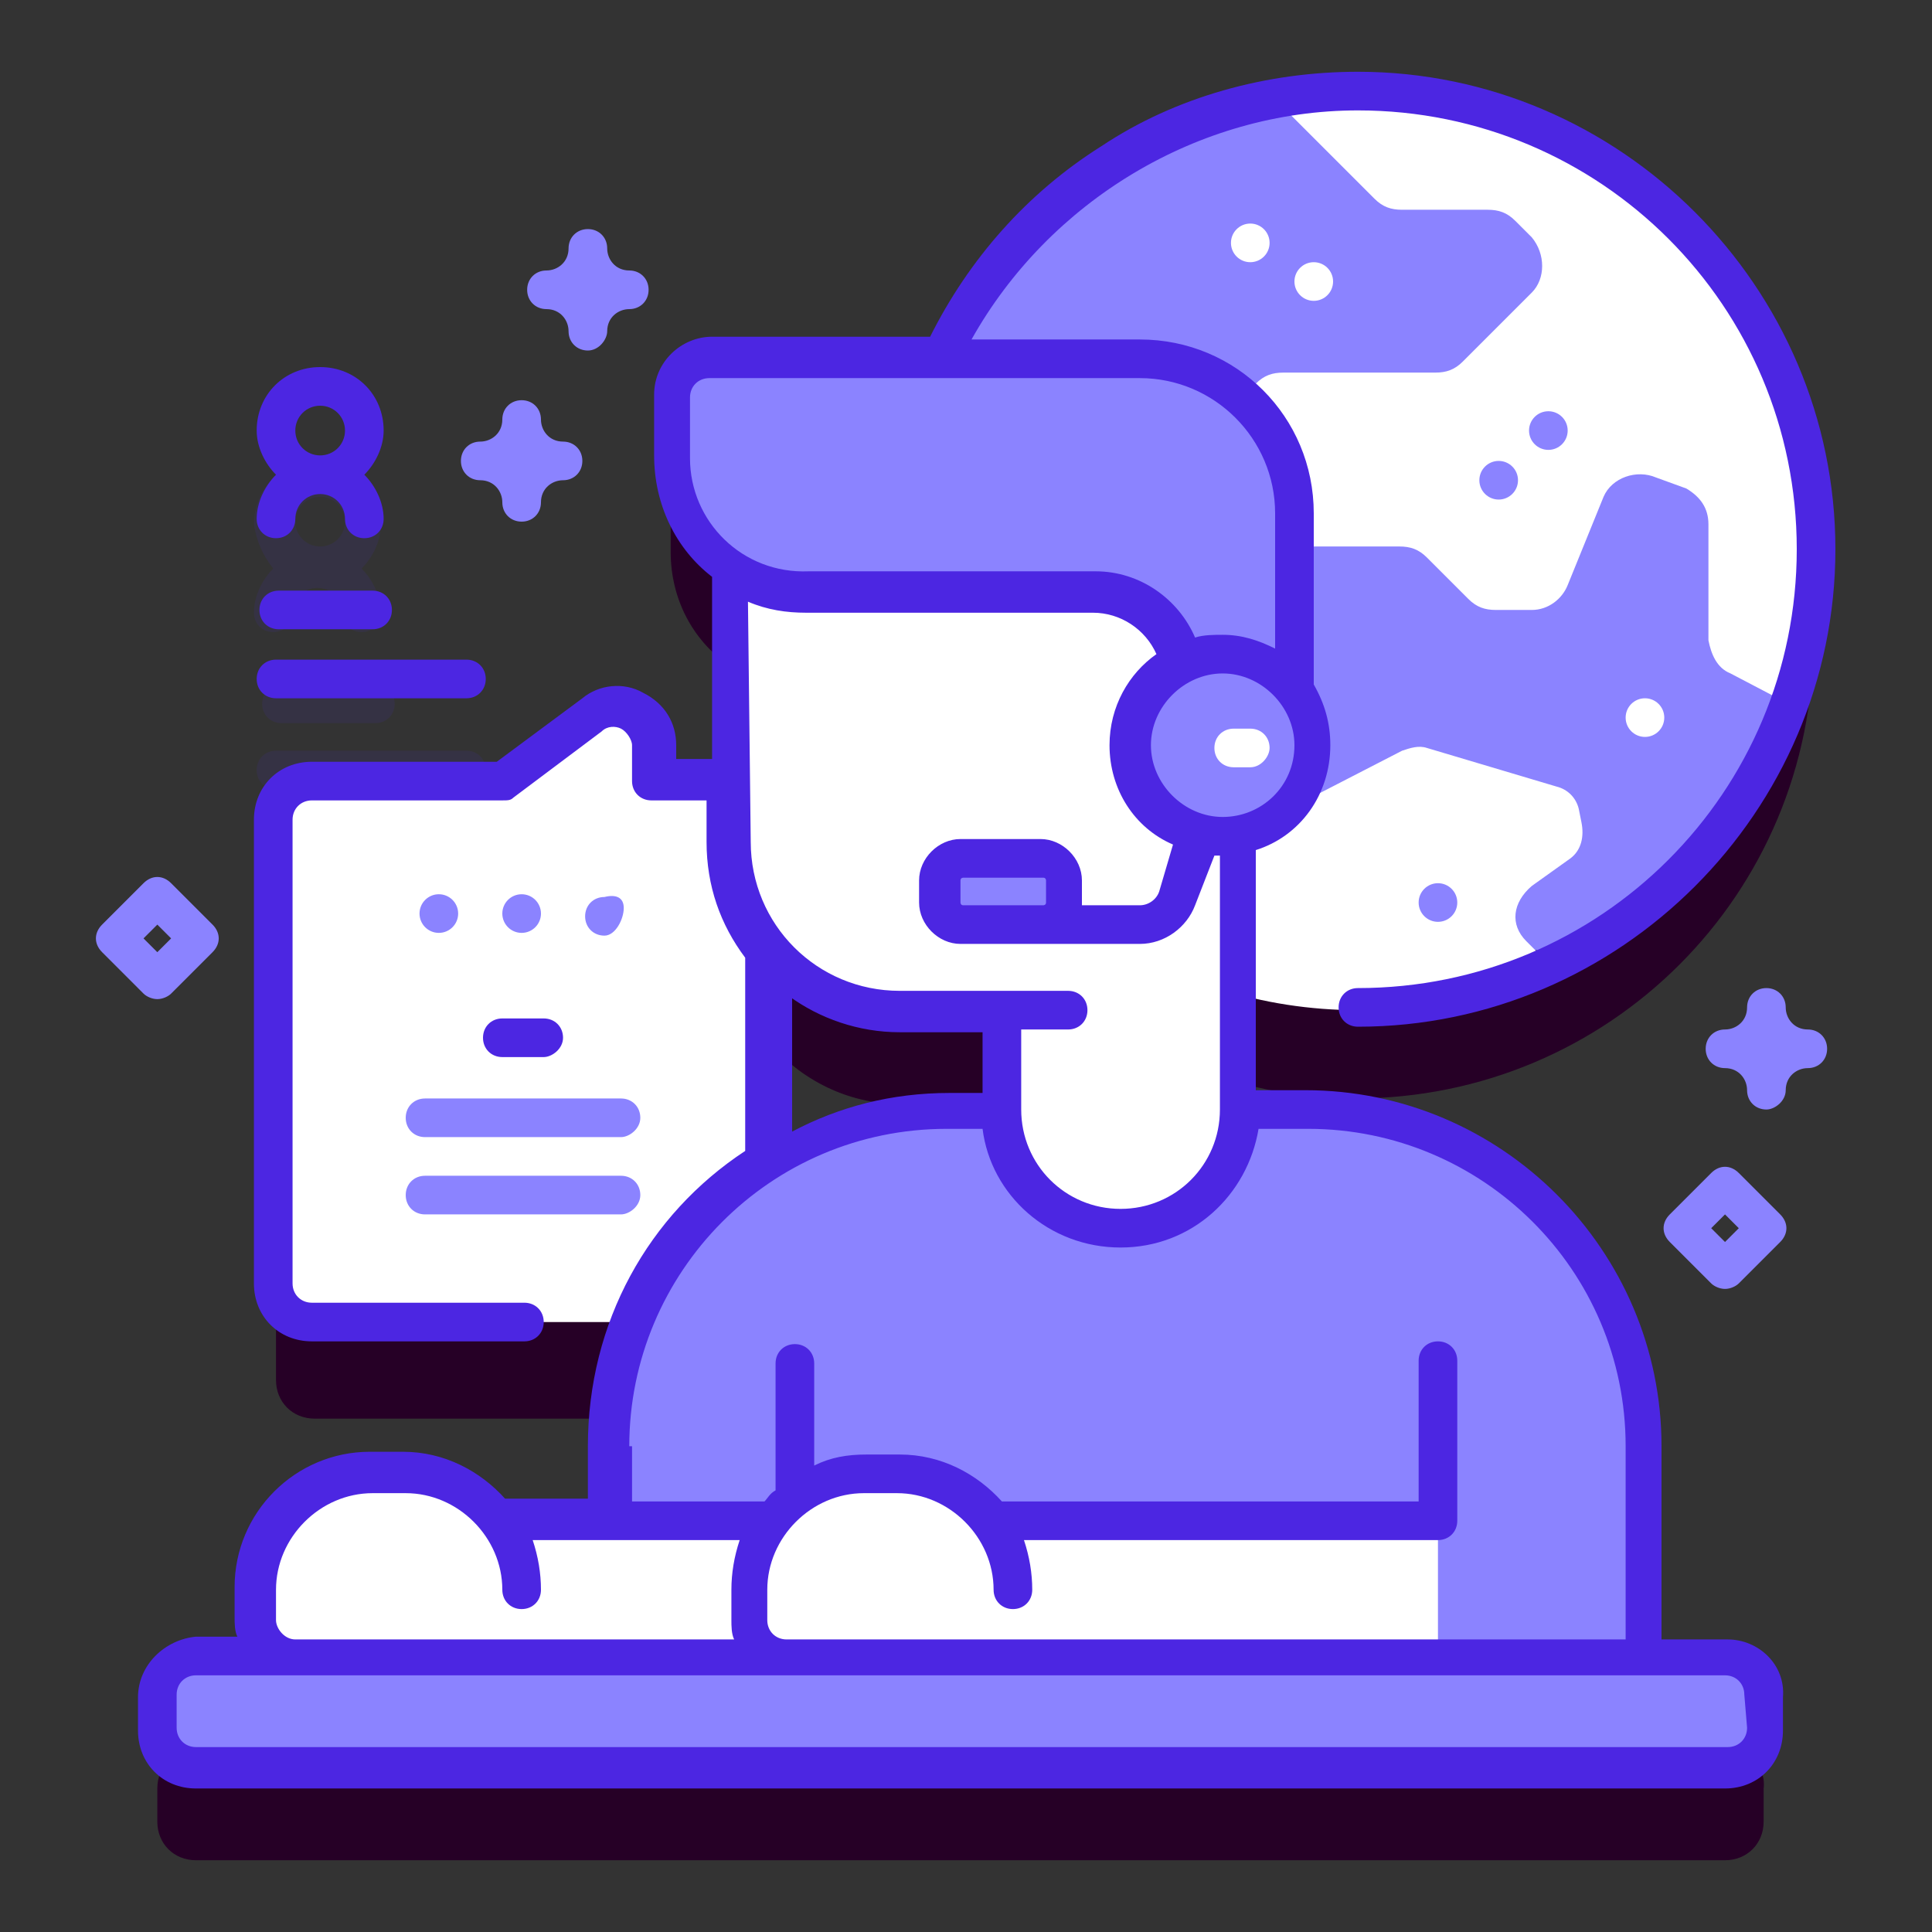
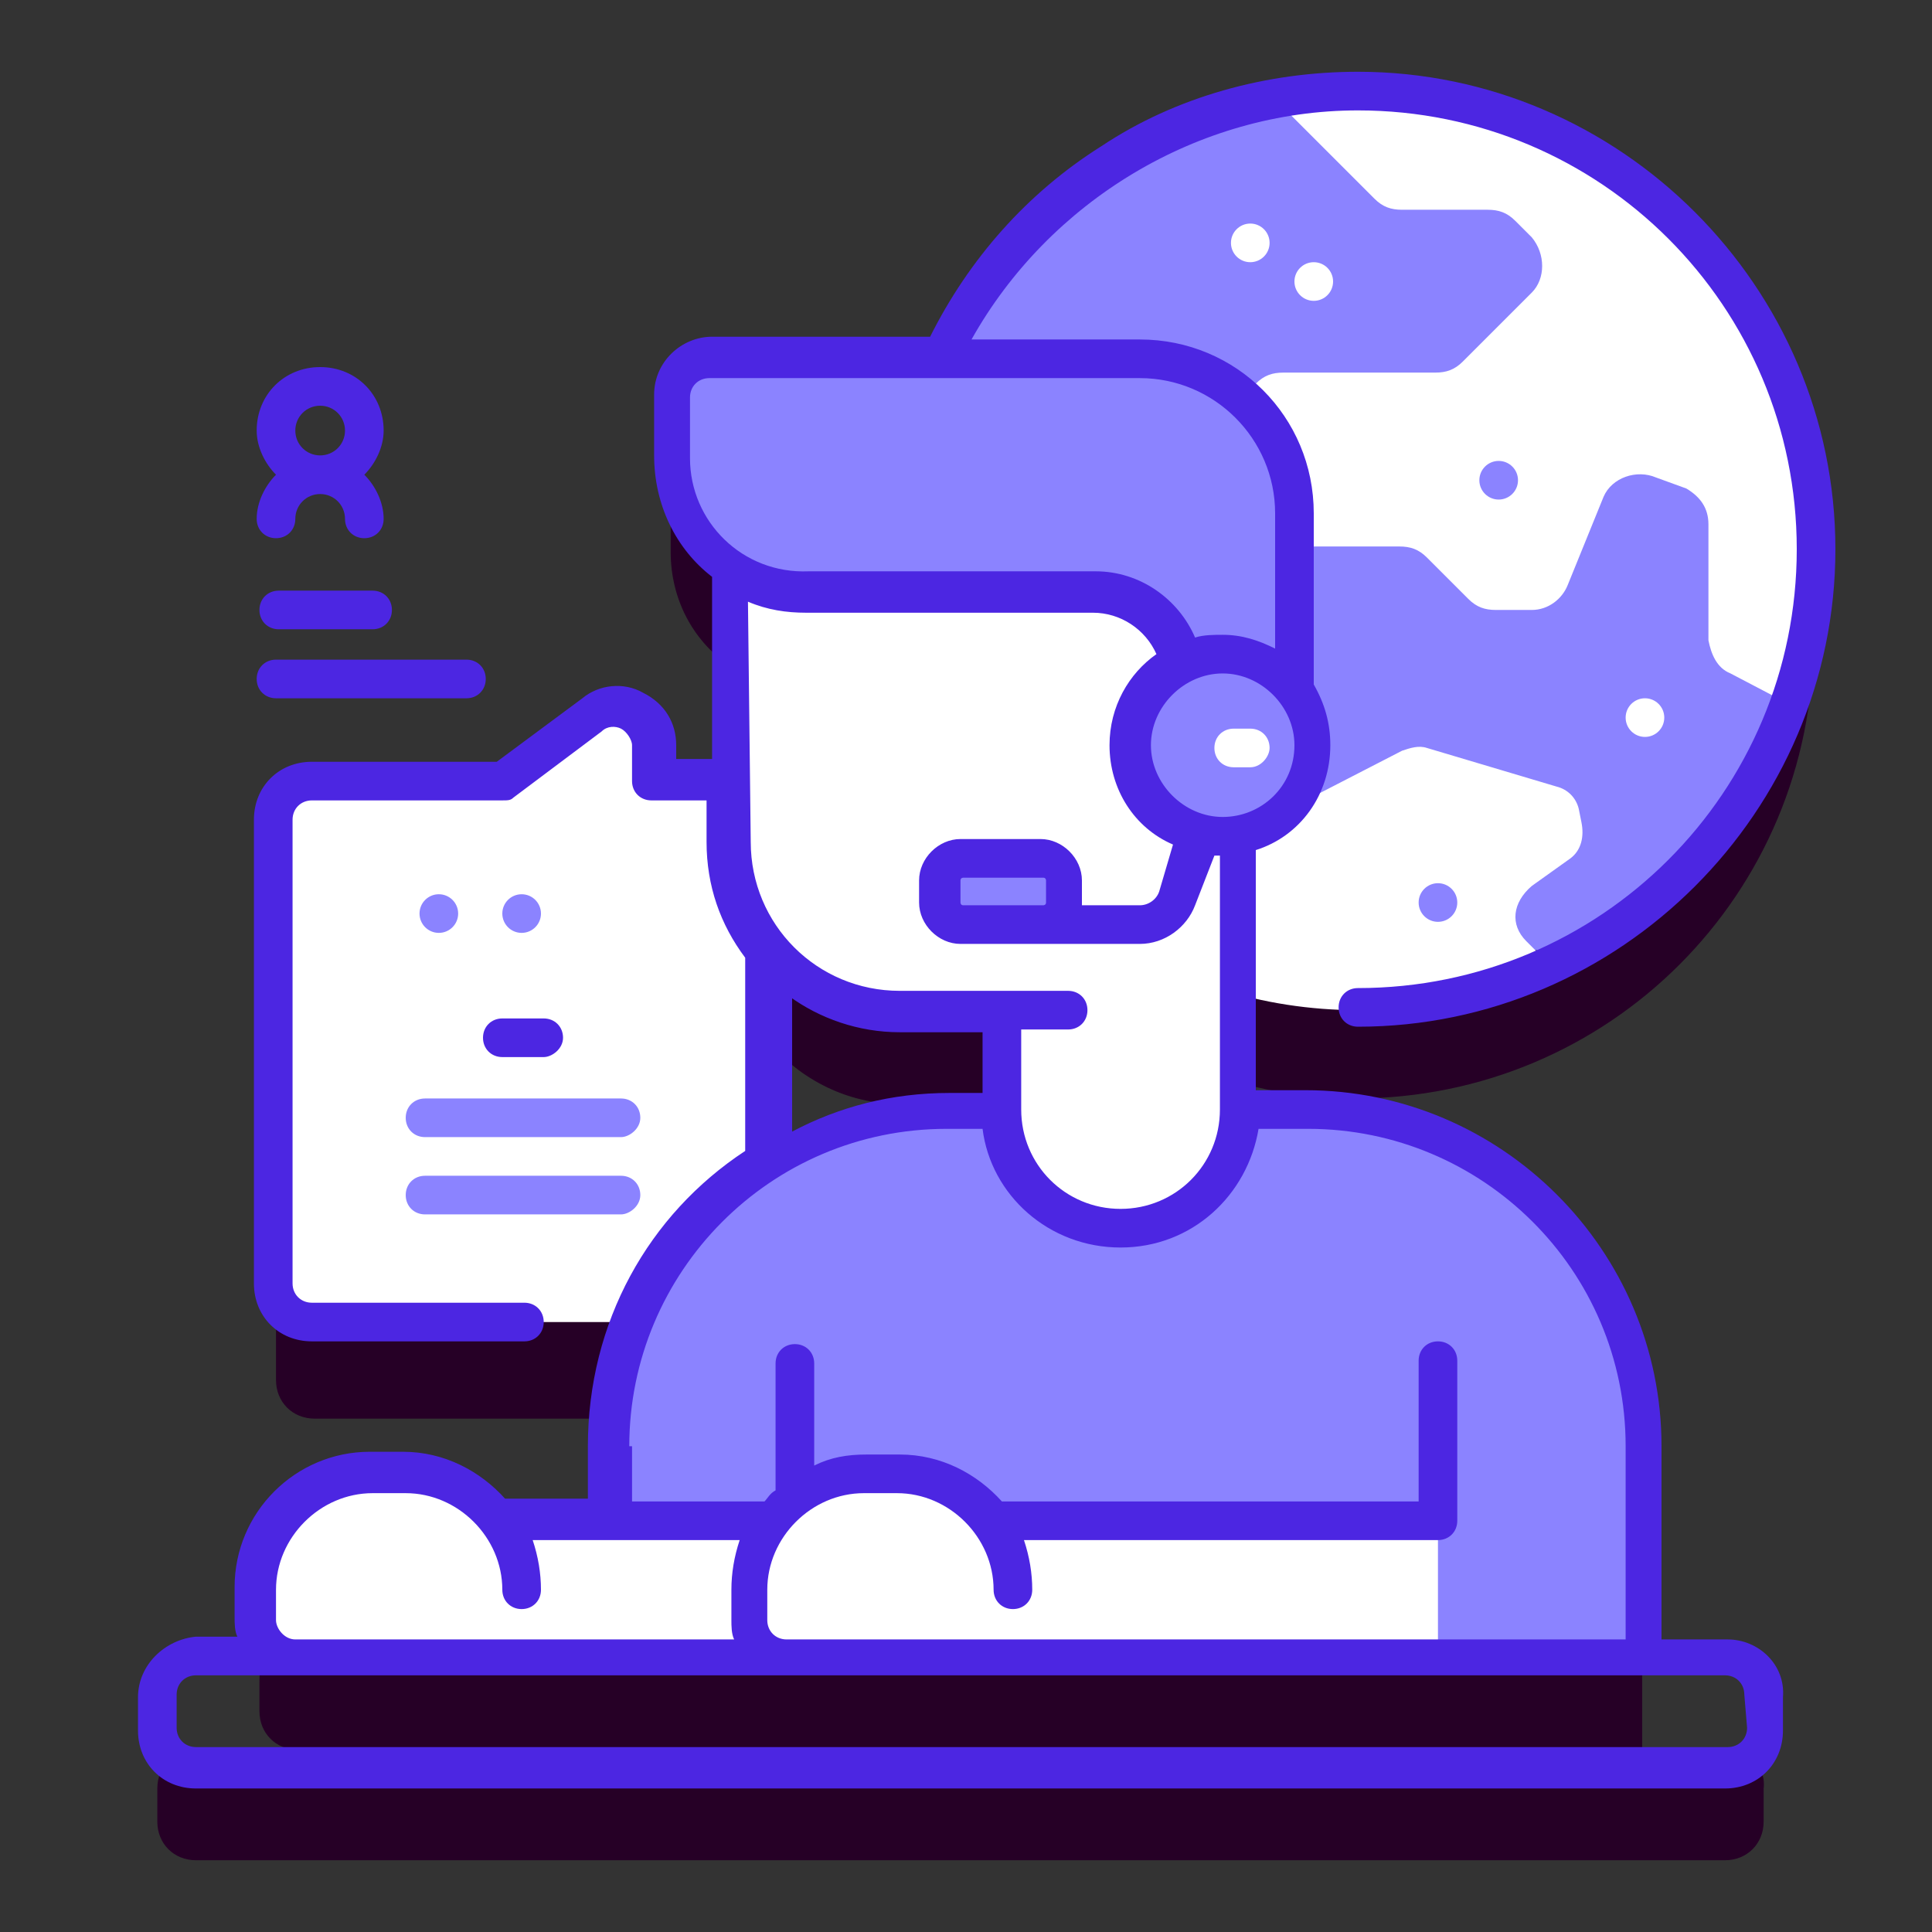
<svg xmlns="http://www.w3.org/2000/svg" version="1.1" id="Capa_1" x="0px" y="0px" viewBox="0 0 70 70" style="enable-background:new 0 0 70 70;" xml:space="preserve">
  <rect x="0" y="0" width="70" height="70" fill="#333333" stroke="none" />
  <style type="text/css">
	.st0{fill:#260026;}
	.st1{fill:#FFFFFF;}
	.st2{fill:#8B83FF;}
	.st3{fill:#4C26E2;}
	.st4{opacity:0.1;}
</style>
  <g>
    <path class="st0" d="M62.6,63.4h-3.1v-7.7c0-6.7-5.4-12.2-12.2-12.2h-2.5v-4.3c1.4,0.4,2.8,0.6,4.3,0.6c9.2,0,16.6-7.4,16.6-16.6   S58.3,6.7,49.2,6.7c-6.7,0-12.5,4-15.1,9.7h-8.4c-0.8,0-1.4,0.6-1.4,1.4v2.2c0,1.7,0.8,3.2,2.1,4.1v7.7h-2.7v-1.3   c0-1.2-1.3-1.8-2.2-1.1l-3.2,2.4h-6.9c-0.8,0-1.4,0.6-1.4,1.4v16.8c0,0.8,0.6,1.4,1.4,1.4H23c-0.5,1.4-0.8,2.9-0.8,4.4v2.6h-4   c-0.8-1-2-1.7-3.4-1.7h-1.2c-2.3,0-4.2,1.9-4.2,4.2V62c0,0.8,0.6,1.4,1.4,1.4H7.1c-0.8,0-1.4,0.6-1.4,1.4V66c0,0.8,0.6,1.4,1.4,1.4   h55.4c0.8,0,1.4-0.6,1.4-1.4v-1.2C64,64,63.3,63.4,62.6,63.4z M34.3,43.6c-2.4,0-4.6,0.7-6.4,1.8v-7.6c1.1,1.3,2.8,2.2,4.7,2.2h3.7   v3.6H34.3z" />
    <path class="st1" d="M26.5,47.9H11.4c-0.8,0-1.4-0.6-1.4-1.4V29.7c0-0.8,0.6-1.4,1.4-1.4h6.9l3.2-2.4c0.9-0.7,2.2,0,2.2,1.1v1.3   h2.7c0.8,0,1.4,0.6,1.4,1.4v16.8C27.9,47.3,27.2,47.9,26.5,47.9z" />
    <g>
-       <path class="st2" d="M22.6,32.9c0,0.4-0.3,1-0.7,1c-0.4,0-0.7-0.3-0.7-0.7s0.3-0.7,0.7-0.7C22.3,32.4,22.6,32.5,22.6,32.9z" />
      <circle class="st2" cx="18.9" cy="33.1" r="0.7" />
      <circle class="st2" cx="15.9" cy="33.1" r="0.7" />
    </g>
    <path class="st3" d="M19.7,38.3h-1.5c-0.4,0-0.7-0.3-0.7-0.7c0-0.4,0.3-0.7,0.7-0.7h1.5c0.4,0,0.7,0.3,0.7,0.7   C20.4,38,20,38.3,19.7,38.3L19.7,38.3z" />
    <path class="st2" d="M22.5,41.2h-7.1c-0.4,0-0.7-0.3-0.7-0.7s0.3-0.7,0.7-0.7h7.1c0.4,0,0.7,0.3,0.7,0.7S22.8,41.2,22.5,41.2z    M22.5,44h-7.1c-0.4,0-0.7-0.3-0.7-0.7c0-0.4,0.3-0.7,0.7-0.7h7.1c0.4,0,0.7,0.3,0.7,0.7C23.2,43.7,22.8,44,22.5,44z M46.4,3.6   c-7.9,1.3-13.9,8.1-13.9,16.4c0,2.2,0.4,4.3,1.2,6.3L46,33.1l10.9,1.5c3.6-1.9,6.5-5.2,7.9-9.1L61.7,13l-6.3-7.2L46.4,3.6z" />
    <path class="st1" d="M55.3,34.1l0.3,0.3c0.2,0.2,0.5,0.3,0.8,0.3h0.5c-2.3,1.2-4.9,1.9-7.7,1.9c-7,0-12.9-4.3-15.4-10.3L36,24   c0.2-0.2,0.2-0.4,0.2-0.6v-1.5c0-0.5,0.4-0.8,0.8-0.8h1.4c0.1,0,0.3,0,0.4,0.1l3.8,2.1c0.2,0.1,0.4,0.1,0.6,0.1h1.9   c0.7,0,1.2,0.5,1.2,1.2v0.5c0,0.3-0.1,0.6-0.3,0.8l-0.7,0.7c-0.5,0.5-0.4,1.4,0.2,1.8l0.8,0.5c0.4,0.2,0.8,0.2,1.2,0l3.3-1.7   c0.3-0.1,0.6-0.2,0.9-0.1l4.7,1.4c0.4,0.1,0.7,0.4,0.8,0.8l0.1,0.5c0.1,0.5,0,1-0.4,1.3l-1.4,1C54.8,32.7,54.7,33.5,55.3,34.1   L55.3,34.1z M65.8,19.9c0,2-0.3,3.9-1,5.6l-2.1-1.1c-0.5-0.2-0.7-0.7-0.8-1.2V19c0-0.6-0.3-1-0.8-1.3L60,17.3   c-0.7-0.3-1.6,0-1.9,0.7l-1.3,3.2c-0.2,0.5-0.7,0.9-1.3,0.9h-1.3c-0.4,0-0.7-0.1-1-0.4l-1.5-1.5c-0.3-0.3-0.6-0.4-1-0.4h-3.1   c-0.4,0-0.7-0.1-1-0.4l-2.3-2.3c-0.5-0.5-0.5-1.4,0-2c0,0,0,0,0,0l1.2-1.2c0.3-0.3,0.6-0.4,1-0.4H52c0.4,0,0.7-0.1,1-0.4l2.5-2.5   c0.5-0.5,0.5-1.4,0-2l-0.6-0.6c-0.3-0.3-0.6-0.4-1-0.4h-3.1c-0.4,0-0.7-0.1-1-0.4l-3.4-3.4c0.9-0.1,1.8-0.2,2.7-0.2   C58.3,3.3,65.8,10.8,65.8,19.9L65.8,19.9z" />
-     <circle class="st2" cx="56.1" cy="15.6" r="0.7" />
    <circle class="st2" cx="52.1" cy="32.7" r="0.7" />
    <g>
      <circle class="st1" cx="45.3" cy="8.8" r="0.7" />
      <circle class="st1" cx="59.6" cy="26" r="0.7" />
      <circle class="st1" cx="47.6" cy="10.2" r="0.7" />
    </g>
    <circle class="st2" cx="54.3" cy="17.4" r="0.7" />
    <path class="st2" d="M59.5,60.1H22.1v-7.7c0-6.7,5.4-12.2,12.2-12.2h13c6.7,0,12.2,5.4,12.2,12.2L59.5,60.1L59.5,60.1z" />
    <path class="st1" d="M44.9,20.6v19.6c0,2.4-1.9,4.3-4.3,4.3s-4.3-1.9-4.3-4.3v-3.6h-3.7c-3.4,0-6.1-2.7-6.1-6.1v-10H44.9z" />
    <path class="st2" d="M44.1,29.1h-1.2l0-4.3c0-1.8-1.4-3.3-3.2-3.3H29.3c-2.7,0-4.9-2.2-4.9-4.9v-2.2c0-0.8,0.6-1.4,1.4-1.4h15.6   c3.1,0,5.6,2.5,5.6,5.6v7.7C46.9,27.8,45.7,29.1,44.1,29.1z" />
    <g>
      <path class="st1" d="M17,55h13.1v5H17V55z" />
      <path class="st1" d="M18.9,60.1h-8.2c-0.8,0-1.4-0.6-1.4-1.4v-1.1c0-2.3,1.9-4.2,4.2-4.2h1.2c2.3,0,4.2,1.9,4.2,4.2V60.1z" />
    </g>
    <g>
      <path class="st1" d="M34.8,55h17.3v5H34.8V55z" />
      <path class="st1" d="M36.7,60.1h-8.2c-0.8,0-1.4-0.6-1.4-1.4v-1.1c0-2.3,1.9-4.2,4.2-4.2h1.2c2.3,0,4.2,1.9,4.2,4.2V60.1z" />
    </g>
-     <path class="st2" d="M62.6,64H7.1c-0.8,0-1.4-0.6-1.4-1.4v-1.2c0-0.8,0.6-1.4,1.4-1.4h55.4c0.8,0,1.4,0.6,1.4,1.4v1.2   C64,63.4,63.3,64,62.6,64z" />
    <circle class="st2" cx="44.3" cy="27" r="3.3" />
    <path class="st1" d="M45.3,27.8h-0.6c-0.4,0-0.7-0.3-0.7-0.7c0-0.4,0.3-0.7,0.7-0.7h0.6c0.4,0,0.7,0.3,0.7,0.7   C46,27.4,45.7,27.8,45.3,27.8z" />
    <path class="st2" d="M37.8,33.5h-2.9c-0.5,0-0.8-0.4-0.8-0.8l0,0v-0.8c0-0.5,0.4-0.8,0.8-0.8l0,0h2.9c0.5,0,0.8,0.4,0.8,0.8l0,0   v0.8C38.6,33.1,38.3,33.5,37.8,33.5L37.8,33.5z" />
    <g>
      <g class="st4">
-         <path class="st3" d="M13.6,26.2h-3.4c-0.4,0-0.7-0.3-0.7-0.7s0.3-0.7,0.7-0.7h3.4c0.4,0,0.7,0.3,0.7,0.7     C14.3,25.9,14,26.2,13.6,26.2z M10,27.2h6.9c0.4,0,0.7,0.3,0.7,0.7s-0.3,0.7-0.7,0.7H10c-0.4,0-0.7-0.3-0.7-0.7S9.6,27.2,10,27.2     z M9.9,20.6c-0.4,0.4-0.7,1-0.7,1.6c0,0.4,0.3,0.7,0.7,0.7c0.4,0,0.7-0.3,0.7-0.7c0-0.5,0.4-0.9,0.9-0.9c0.5,0,0.9,0.4,0.9,0.9     c0,0.4,0.3,0.7,0.7,0.7s0.7-0.3,0.7-0.7c0-0.6-0.3-1.2-0.7-1.6c0.4-0.4,0.7-1,0.7-1.6c0-1.3-1-2.3-2.3-2.3s-2.3,1-2.3,2.3     C9.3,19.6,9.5,20.1,9.9,20.6z M12.5,18.9c0,0.5-0.4,0.9-0.9,0.9c-0.5,0-0.9-0.4-0.9-0.9c0-0.5,0.4-0.9,0.9-0.9     C12.1,18,12.5,18.4,12.5,18.9z" />
-       </g>
+         </g>
      <path class="st3" d="M62.6,59.4h-2.4v-7c0-7.1-5.8-12.9-12.9-12.9h-1.8v-8.7c1.6-0.5,2.7-2,2.7-3.8c0-0.8-0.2-1.5-0.6-2.2v-6.2    c0-3.5-2.8-6.3-6.3-6.3h-6.1C38,7.3,43.4,4,49.2,4c8.8,0,15.9,7.1,15.9,15.9s-7.1,15.9-15.9,15.9c-0.4,0-0.7,0.3-0.7,0.7    c0,0.4,0.3,0.7,0.7,0.7c9.5,0,17.3-7.8,17.3-17.3S58.7,2.6,49.2,2.6c-3.3,0-6.6,0.9-9.3,2.7c-2.7,1.7-4.8,4.1-6.2,6.9h-7.9    c-1.1,0-2.1,0.9-2.1,2.1v2.2c0,1.8,0.8,3.4,2.1,4.4v6.6h-1.3V27c0-0.8-0.4-1.5-1.2-1.9c-0.7-0.4-1.6-0.3-2.2,0.2L18,27.6h-6.7    c-1.2,0-2.1,0.9-2.1,2.1v16.8c0,1.2,0.9,2.1,2.1,2.1h7.7c0.4,0,0.7-0.3,0.7-0.7c0-0.4-0.3-0.7-0.7-0.7h-7.7    c-0.4,0-0.7-0.3-0.7-0.7V29.7c0-0.4,0.3-0.7,0.7-0.7h6.9c0.2,0,0.3,0,0.4-0.1l3.2-2.4c0.2-0.2,0.5-0.2,0.7-0.1    c0.2,0.1,0.4,0.4,0.4,0.6v1.3c0,0.4,0.3,0.7,0.7,0.7h2v1.5c0,1.6,0.5,3,1.4,4.2c0,0,0,7,0,7c-3.5,2.3-5.7,6.2-5.7,10.7v1.9h-3    c-0.9-1-2.2-1.7-3.7-1.7h-1.2c-2.7,0-4.9,2.2-4.9,4.9v1.1c0,0.2,0,0.5,0.1,0.7H7.1C6,59.4,5,60.3,5,61.5v1.2    c0,1.2,0.9,2.1,2.1,2.1h55.4c1.2,0,2.1-0.9,2.1-2.1v-1.2C64.7,60.3,63.7,59.4,62.6,59.4L62.6,59.4z M44.3,29.6    c-1.4,0-2.6-1.2-2.6-2.6c0-1.4,1.2-2.6,2.6-2.6c1.4,0,2.6,1.2,2.6,2.6C46.9,28.5,45.7,29.6,44.3,29.6z M25,16.6v-2.2    c0-0.4,0.3-0.7,0.7-0.7h15.6c2.7,0,4.9,2.2,4.9,4.9v4.9c-0.6-0.3-1.2-0.5-1.9-0.5c-0.3,0-0.7,0-1,0.1c-0.6-1.4-2-2.4-3.6-2.4H29.3    C26.9,20.8,25,18.9,25,16.6z M27.1,21.8c0.7,0.3,1.4,0.4,2.1,0.4h10.4c1,0,1.9,0.6,2.3,1.5c-1,0.7-1.7,1.9-1.7,3.3    c0,1.6,0.9,3,2.3,3.6l-0.5,1.7c-0.1,0.3-0.4,0.5-0.7,0.5h-2.1c0,0,0-0.1,0-0.1v-0.8c0-0.8-0.7-1.5-1.5-1.5h-2.9    c-0.8,0-1.5,0.7-1.5,1.5v0.8c0,0.8,0.7,1.5,1.5,1.5h6.5c0.9,0,1.7-0.6,2-1.4L44,31c0.1,0,0.1,0,0.2,0v9.2c0,2-1.6,3.6-3.6,3.6    s-3.6-1.6-3.6-3.6v-2.9h1.7c0.4,0,0.7-0.3,0.7-0.7c0-0.4-0.3-0.7-0.7-0.7h-6.1c-3,0-5.4-2.4-5.4-5.4L27.1,21.8L27.1,21.8z     M34.9,32.8c-0.1,0-0.1-0.1-0.1-0.1v-0.8c0-0.1,0.1-0.1,0.1-0.1h2.9c0.1,0,0.1,0.1,0.1,0.1v0.8c0,0.1-0.1,0.1-0.1,0.1H34.9z     M28.6,36.1c1.1,0.8,2.5,1.3,4,1.3h3v2.2h-1.2c-2.1,0-4,0.5-5.7,1.4V36.1z M22.8,52.4c0-6.3,5.1-11.5,11.5-11.5h1.3    c0.3,2.4,2.4,4.3,5,4.3s4.6-1.9,5-4.3h1.8c6.3,0,11.5,5.1,11.5,11.5v7H28.5c-0.4,0-0.7-0.3-0.7-0.7v-1.1c0-1.9,1.6-3.5,3.5-3.5    h1.2c1.9,0,3.5,1.6,3.5,3.5c0,0.4,0.3,0.7,0.7,0.7c0.4,0,0.7-0.3,0.7-0.7c0-0.6-0.1-1.2-0.3-1.8h15c0.4,0,0.7-0.3,0.7-0.7v-5.8    c0-0.4-0.3-0.7-0.7-0.7c-0.4,0-0.7,0.3-0.7,0.7v5.1H36.3c-0.9-1-2.2-1.7-3.7-1.7h-1.2c-0.7,0-1.3,0.1-1.9,0.4v-3.7    c0-0.4-0.3-0.7-0.7-0.7c-0.4,0-0.7,0.3-0.7,0.7v4.6c-0.2,0.1-0.3,0.3-0.4,0.4h-4.8V52.4z M10,58.7v-1.1c0-1.9,1.6-3.5,3.5-3.5h1.2    c1.9,0,3.5,1.6,3.5,3.5c0,0.4,0.3,0.7,0.7,0.7s0.7-0.3,0.7-0.7c0-0.6-0.1-1.2-0.3-1.8h7.5c-0.2,0.6-0.3,1.2-0.3,1.8v1.1    c0,0.2,0,0.5,0.1,0.7H10.7C10.3,59.4,10,59,10,58.7z M63.3,62.6c0,0.4-0.3,0.7-0.7,0.7H7.1c-0.4,0-0.7-0.3-0.7-0.7v-1.2    c0-0.4,0.3-0.7,0.7-0.7h55.4c0.4,0,0.7,0.3,0.7,0.7L63.3,62.6L63.3,62.6z M10.1,21.4c-0.4,0-0.7,0.3-0.7,0.7    c0,0.4,0.3,0.7,0.7,0.7h3.4c0.4,0,0.7-0.3,0.7-0.7c0-0.4-0.3-0.7-0.7-0.7H10.1z" />
      <path class="st3" d="M10,25.3h6.9c0.4,0,0.7-0.3,0.7-0.7c0-0.4-0.3-0.7-0.7-0.7l0,0H10c-0.4,0-0.7,0.3-0.7,0.7    C9.3,25,9.6,25.3,10,25.3z M10,19.5c0.4,0,0.7-0.3,0.7-0.7c0-0.5,0.4-0.9,0.9-0.9c0.5,0,0.9,0.4,0.9,0.9c0,0.4,0.3,0.7,0.7,0.7    c0.4,0,0.7-0.3,0.7-0.7c0-0.6-0.3-1.2-0.7-1.6c0.4-0.4,0.7-1,0.7-1.6c0-1.3-1-2.3-2.3-2.3s-2.3,1-2.3,2.3c0,0.6,0.3,1.2,0.7,1.6    c-0.4,0.4-0.7,1-0.7,1.6C9.3,19.2,9.6,19.5,10,19.5z M11.6,14.7c0.5,0,0.9,0.4,0.9,0.9c0,0.5-0.4,0.9-0.9,0.9    c-0.5,0-0.9-0.4-0.9-0.9C10.7,15.1,11.1,14.7,11.6,14.7z" />
    </g>
    <g>
-       <path class="st2" d="M21.3,12.7c-0.4,0-0.7-0.3-0.7-0.7c0-0.4-0.3-0.8-0.8-0.8c-0.4,0-0.7-0.3-0.7-0.7s0.3-0.7,0.7-0.7    c0.4,0,0.8-0.3,0.8-0.8c0-0.4,0.3-0.7,0.7-0.7C21.7,8.3,22,8.6,22,9c0,0.4,0.3,0.8,0.8,0.8c0.4,0,0.7,0.3,0.7,0.7    s-0.3,0.7-0.7,0.7c-0.4,0-0.8,0.3-0.8,0.8C22,12.3,21.7,12.7,21.3,12.7z M18.9,18.9c-0.4,0-0.7-0.3-0.7-0.7c0-0.4-0.3-0.8-0.8-0.8    c-0.4,0-0.7-0.3-0.7-0.7c0-0.4,0.3-0.7,0.7-0.7c0.4,0,0.8-0.3,0.8-0.8c0-0.4,0.3-0.7,0.7-0.7s0.7,0.3,0.7,0.7    c0,0.4,0.3,0.8,0.8,0.8c0.4,0,0.7,0.3,0.7,0.7c0,0.4-0.3,0.7-0.7,0.7c-0.4,0-0.8,0.3-0.8,0.8C19.6,18.6,19.3,18.9,18.9,18.9z     M64,40.2c-0.4,0-0.7-0.3-0.7-0.7c0-0.4-0.3-0.8-0.8-0.8c-0.4,0-0.7-0.3-0.7-0.7s0.3-0.7,0.7-0.7c0.4,0,0.8-0.3,0.8-0.8    c0-0.4,0.3-0.7,0.7-0.7c0.4,0,0.7,0.3,0.7,0.7c0,0.4,0.3,0.8,0.8,0.8c0.4,0,0.7,0.3,0.7,0.7s-0.3,0.7-0.7,0.7    c-0.4,0-0.8,0.3-0.8,0.8C64.7,39.9,64.3,40.2,64,40.2z M5.7,36.2c-0.2,0-0.4-0.1-0.5-0.2l-1.5-1.5c-0.3-0.3-0.3-0.7,0-1    c0,0,0,0,0,0L5.2,32c0.3-0.3,0.7-0.3,1,0l1.5,1.5c0.3,0.3,0.3,0.7,0,1c0,0,0,0,0,0L6.2,36C6.1,36.1,5.9,36.2,5.7,36.2z M5.2,34    l0.5,0.5L6.2,34l-0.5-0.5L5.2,34z M62.5,46.7c-0.2,0-0.4-0.1-0.5-0.2L60.5,45c-0.3-0.3-0.3-0.7,0-1c0,0,0,0,0,0l1.5-1.5    c0.3-0.3,0.7-0.3,1,0l1.5,1.5c0.3,0.3,0.3,0.7,0,1c0,0,0,0,0,0L63,46.5C62.9,46.6,62.7,46.7,62.5,46.7z M62,44.5l0.5,0.5l0.5-0.5    L62.5,44L62,44.5z" />
-     </g>
+       </g>
  </g>
</svg>